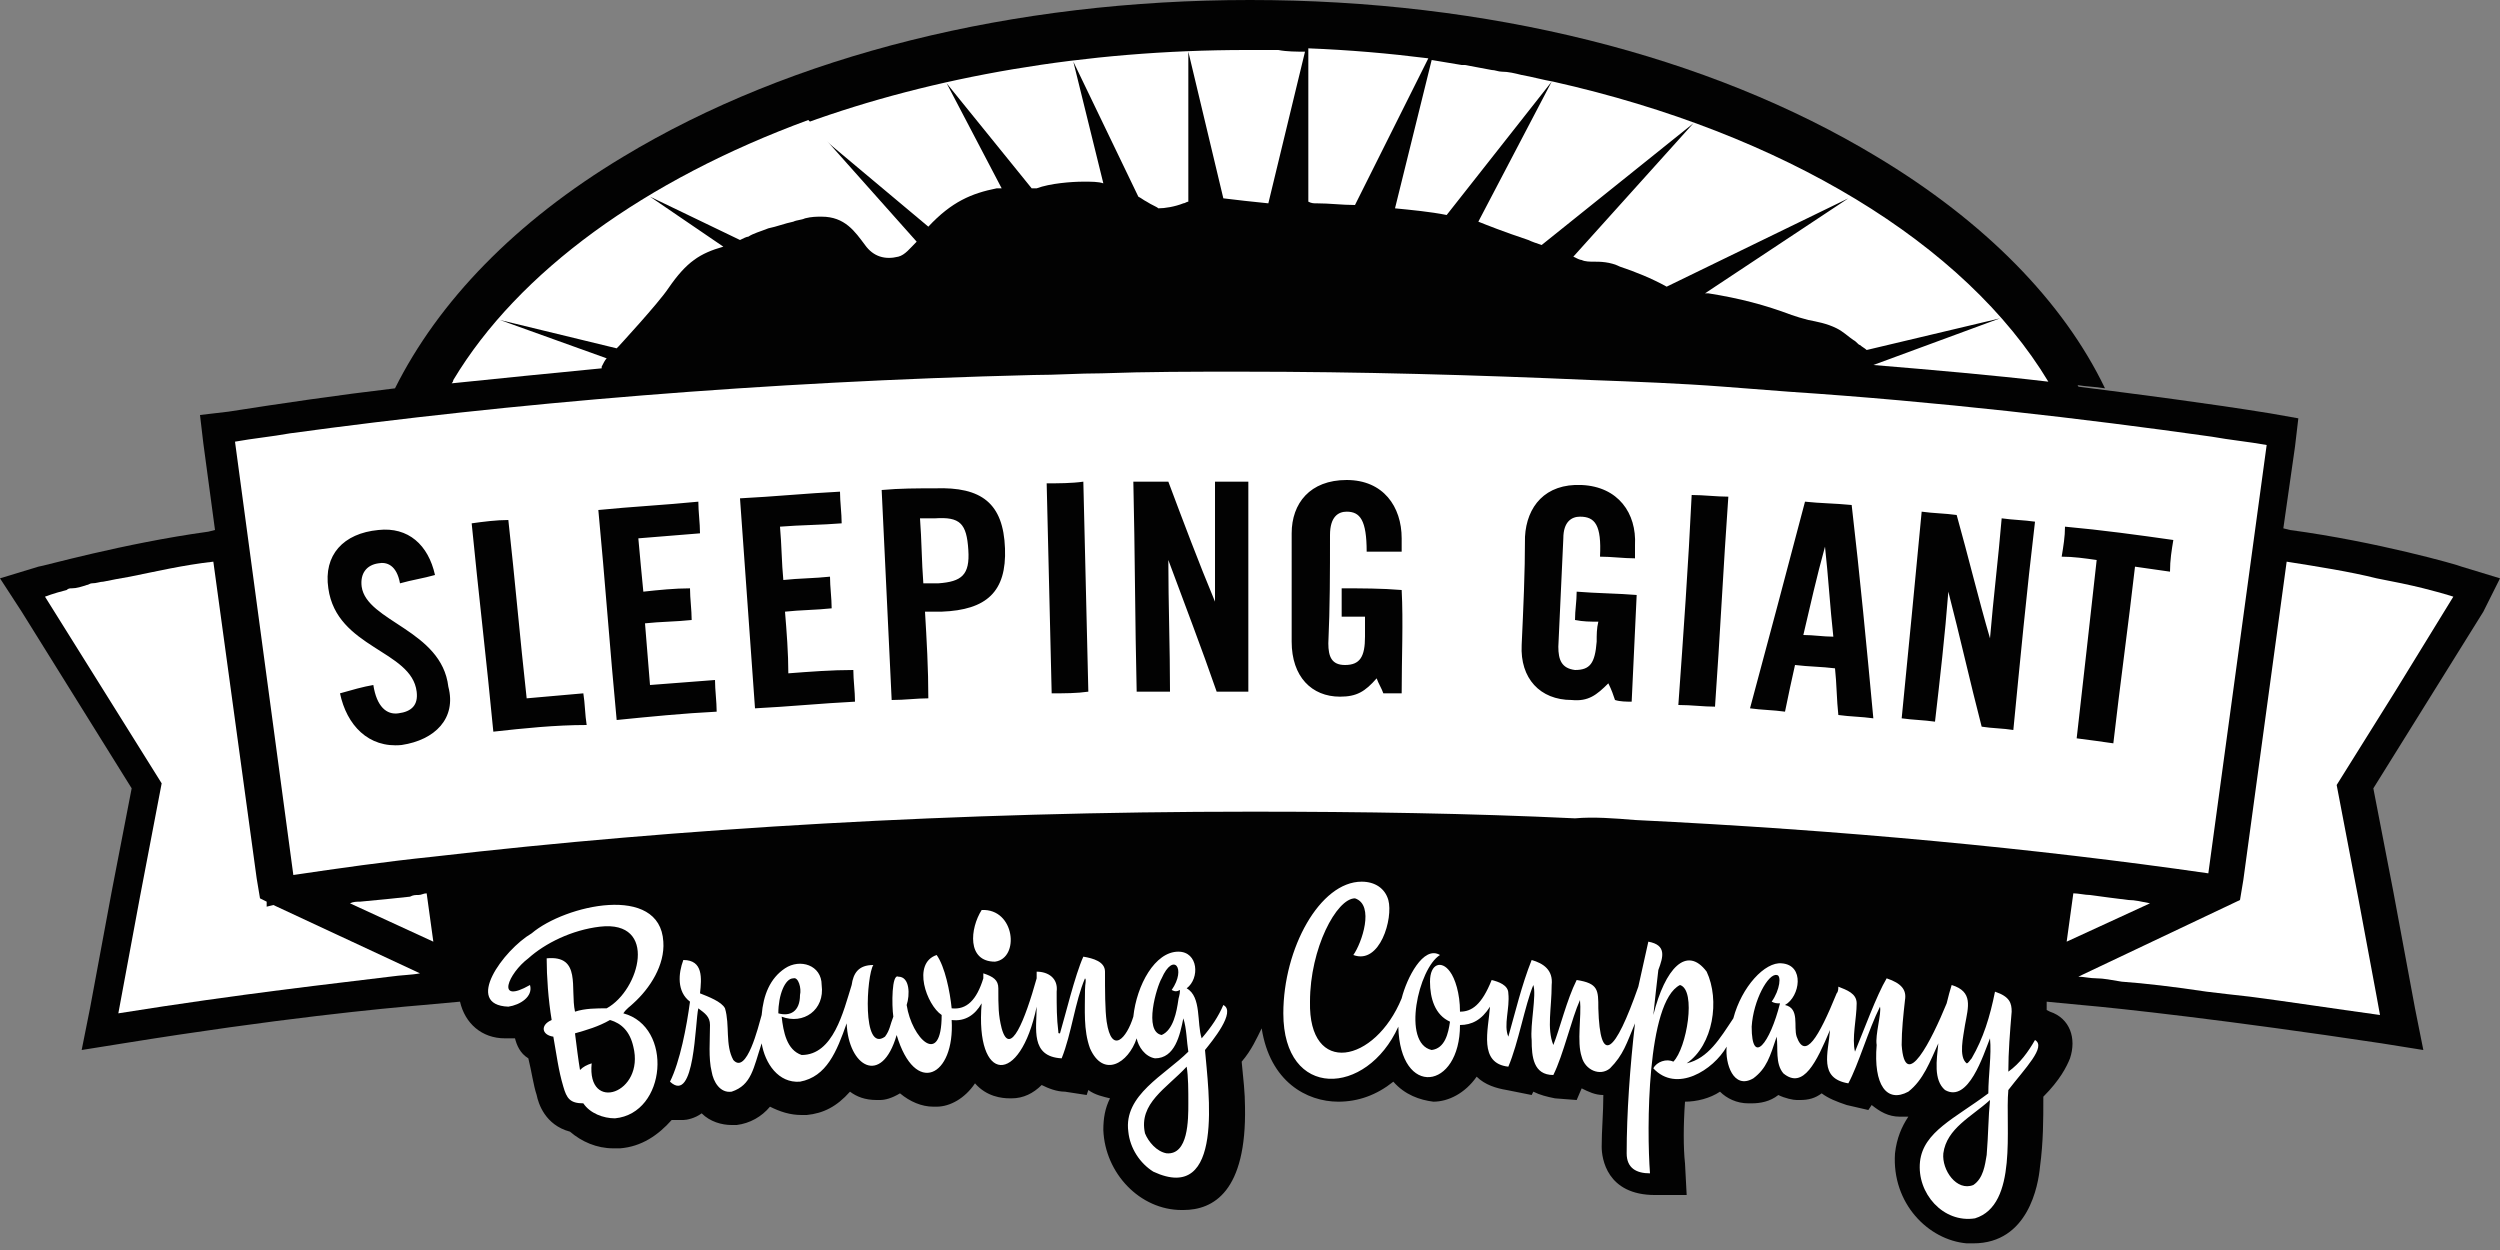
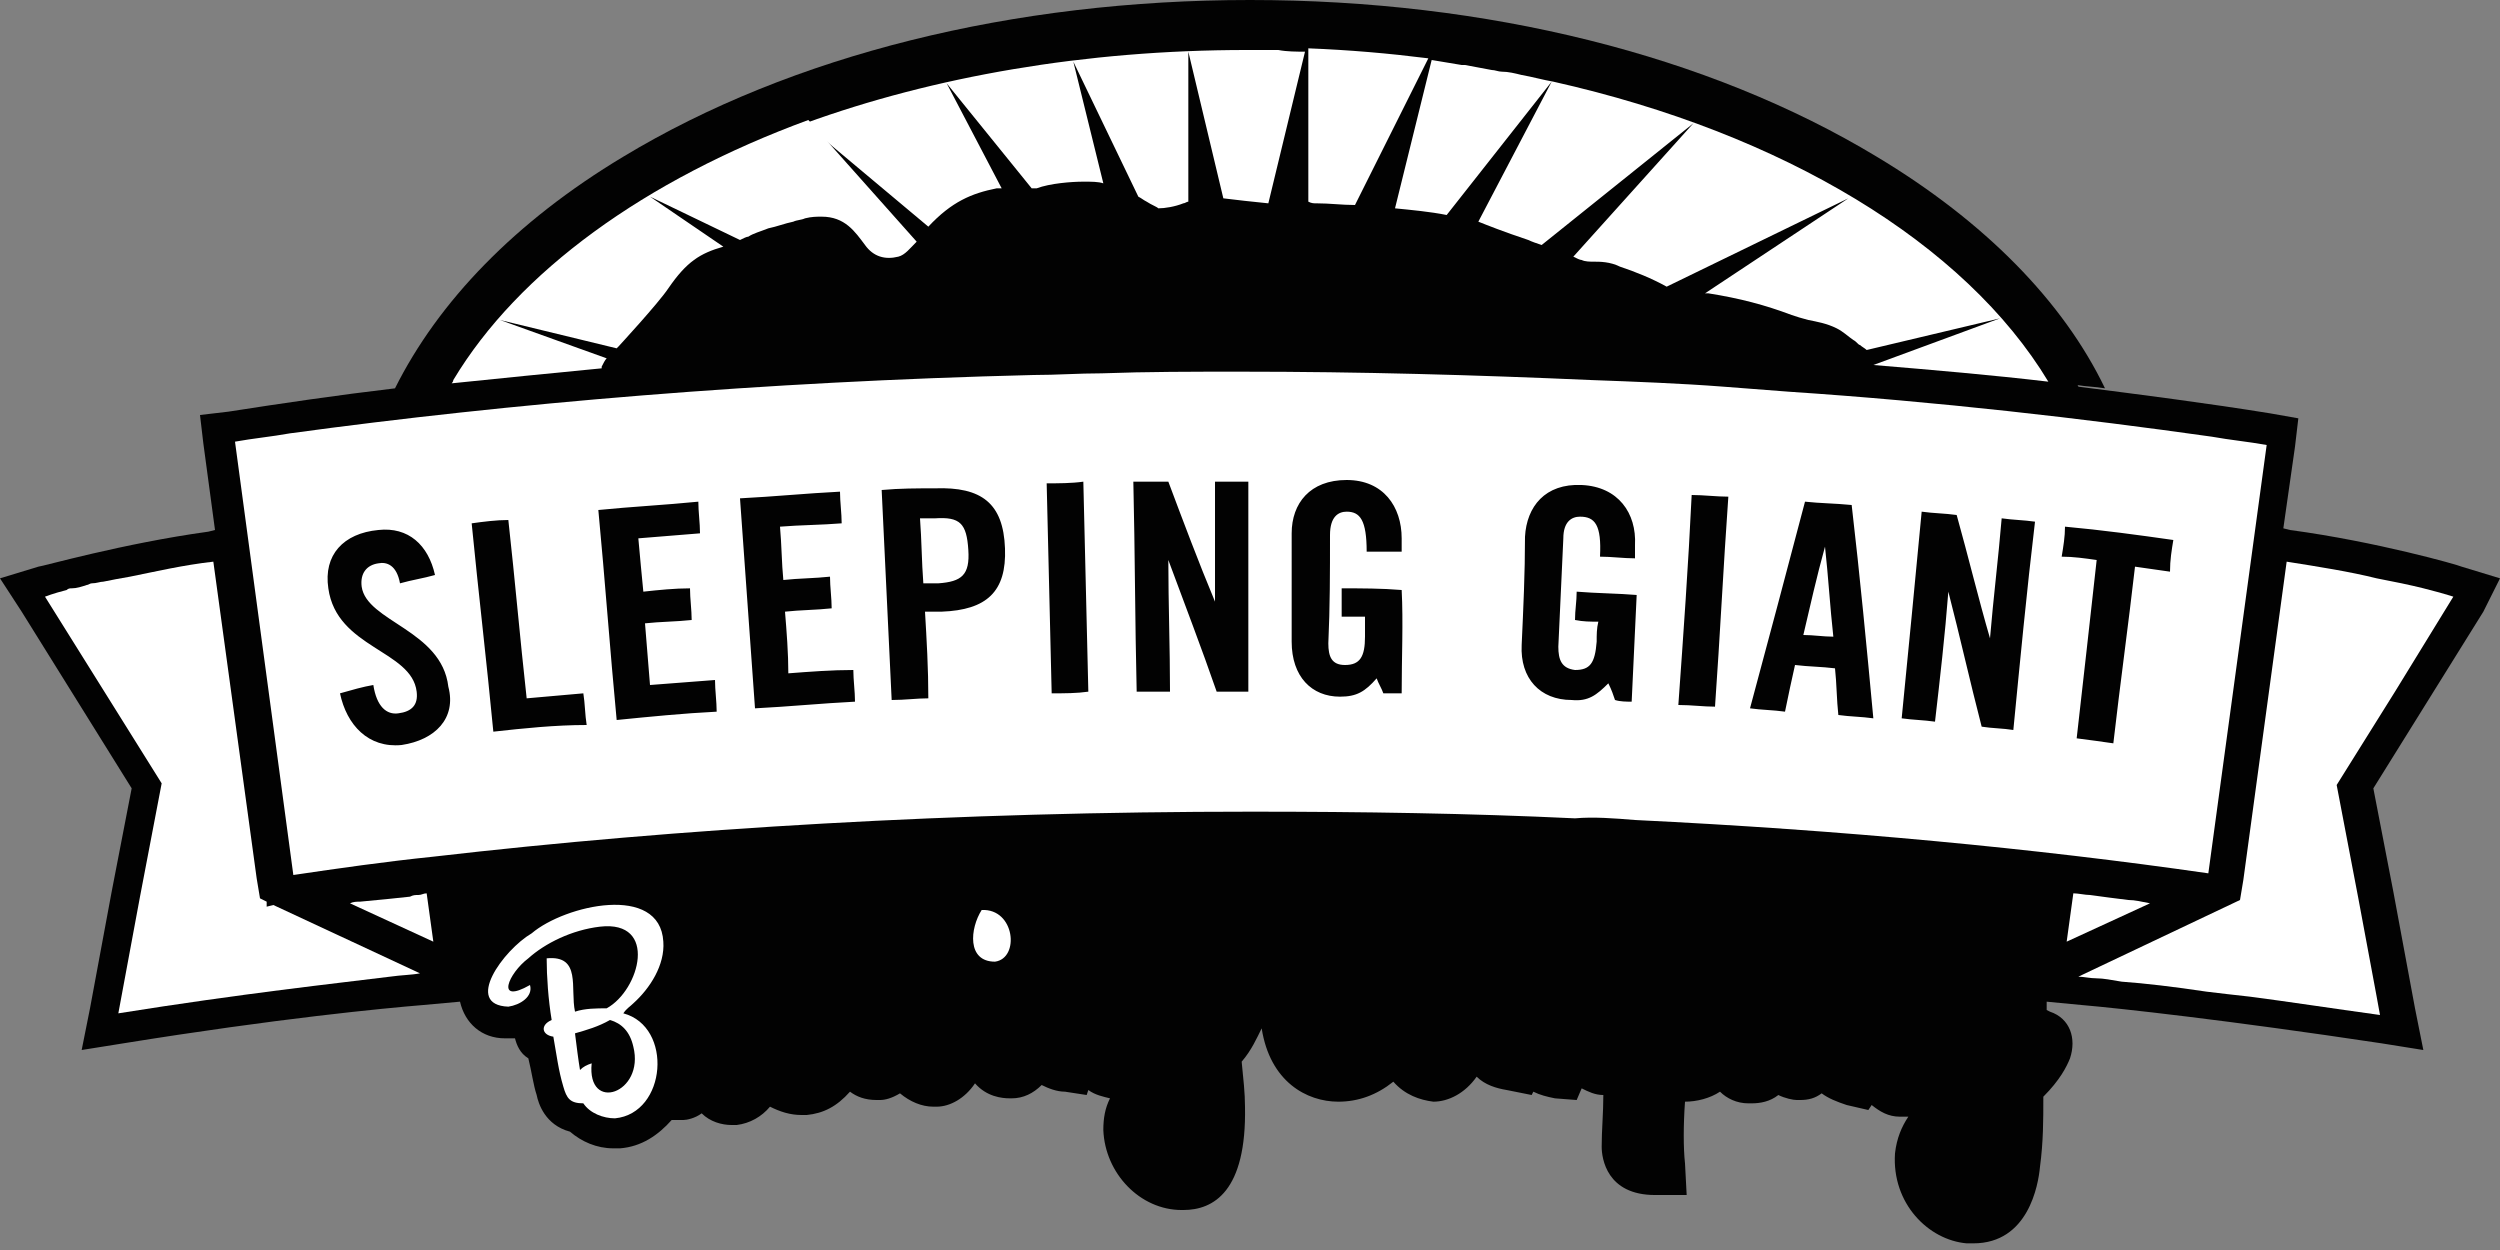
<svg xmlns="http://www.w3.org/2000/svg" id="icon-logo" viewBox="0 0 150 75">
  <rect x="0" y="0" width="150" height="75" fill="#808080" stroke="none" />
  <path fill="#020202" d="M150 34.7l-2.3-.7c-.2-.1-5.1-1.5-10.3-2.2l-.4-.1.7-4.9.2-1.7-1.7-.3c-3.7-.6-7.6-1.1-11.5-1.6 0 0 0-.1-.1-.1.6.1 1.1.1 1.7.2-2.5-5.2-7.2-10-13.7-13.9C102.5 3.3 89.2 0 75 0 60.8 0 47.5 3.3 37.4 9.4c-6.5 3.9-11.1 8.7-13.7 13.9-3.4.4-6.8.9-10 1.4l-1.7.2.2 1.7.7 5.2-.4.1c-5.1.7-10 2.1-10.2 2.1l-2.3.7 1.3 2 6.6 10.6-1.2 6.2-1.3 7-.5 2.5 2.5-.4c9.3-1.5 15.6-2.1 18-2.3l2.2-.2c.3 1.3 1.3 2.2 2.7 2.2h.6c.1.4.3.9.8 1.2.2.8.3 1.6.5 2.2.1.5.5 1.8 2 2.2.7.6 1.6 1 2.6 1h.4c1.3-.1 2.3-.8 3.1-1.7h.7c.2 0 .7-.1 1.1-.4.5.5 1.2.7 1.8.7h.3c.8-.1 1.5-.5 2-1.1.6.3 1.2.5 1.9.5h.3c1-.1 1.8-.5 2.6-1.4.4.3.9.5 1.6.5h.2c.3 0 .7-.1 1.2-.4.6.5 1.3.8 2 .8h.2c.8 0 1.7-.5 2.3-1.4.7.8 1.6.9 2.1.9h.1c.7 0 1.3-.3 1.8-.8.4.2.9.4 1.4.4l1.3.2.1-.3c.4.3.9.4 1.3.5-.3.6-.4 1.2-.4 1.9.1 2.6 2.2 4.8 4.7 4.8h.1c1.8 0 3.8-1.1 3.7-6.2 0-.8-.1-1.7-.2-2.7.6-.7.9-1.4 1.2-2 .5 3.2 2.7 4.4 4.6 4.4 1.2 0 2.3-.4 3.3-1.2.7.8 1.6 1.1 2.4 1.2.9 0 1.9-.5 2.6-1.5.5.5 1.2.7 1.8.8l1.5.3.1-.2c.4.2.8.3 1.3.4l1.3.1.3-.7c.4.2.8.4 1.3.4 0 1.1-.1 2.1-.1 3.1 0 .7.3 2.9 3.2 2.9h1.9l-.1-1.9c-.1-.9-.1-2.3 0-3.7.7 0 1.5-.2 2.1-.6.4.4 1 .7 1.7.7h.2c.5 0 1.1-.1 1.6-.5.4.2.9.3 1.1.3h.2c.5 0 .9-.1 1.3-.4.4.3.9.5 1.5.7l1.3.3.2-.3c.5.4 1 .7 1.7.7h.5c-.4.6-.7 1.3-.8 2.2-.2 3 2 5.2 4.3 5.4h.4c3.3 0 3.9-3.5 4-4.6.2-1.5.2-2.8.2-4.2 1-1 1.4-1.8 1.6-2.3.2-.6.2-1.2 0-1.7s-.6-.9-1.2-1.1l-.2-.1v-.5l2.1.2c2.3.2 8.7.9 18 2.3l2.5.4-.5-2.5-1.3-7-1.2-6.2 6.6-10.6 1-2z" />
  <path fill="#fff" d="M16 54.4v-.3l-.4-.2-.2-1.2-2.6-19c-1.8.2-3.5.6-5 .9-.6.1-1.1.2-1.6.3-.2 0-.4.1-.7.1-.1 0-.2.1-.3.1-.3.1-.6.2-.9.2-.1 0-.2 0-.3.1-.8.2-1.3.4-1.3.4l7 11.2-1.3 6.8-1.3 7c7.5-1.2 13.1-1.8 16.3-2.2.7-.1 1.3-.1 1.8-.2l-8.8-4.1-.4.1zM127.7 54c-.8-.1-1.6-.2-2.3-.3-.3 0-.7-.1-1-.1l-.4 2.9 5-2.3c-.5-.1-.9-.2-1.3-.2z" />
  <path fill="#fff" d="M98.1 49.2c12.4.6 24 1.7 34.4 3.2l3.5-25.7c-1.1-.2-2.2-.3-3.3-.5-7.8-1.1-16.4-2.1-25.4-2.7l-3.9-.3c-2.6-.2-5.3-.3-8-.4-6.8-.3-13.8-.5-21-.5-2.8 0-5.6 0-8.3.1-1.4 0-2.7.1-4.1.1-16.3.4-31.4 1.7-44.6 3.5-1.1.2-2.2.3-3.3.5l3.5 26c2.7-.4 5.5-.8 8.4-1.1 14.7-1.7 31.4-2.7 49.1-2.7 6.6 0 13.1.1 19.4.4 1.1-.1 2.4 0 3.6.1zm-74-4.5c-2 .2-3.3-1.2-3.7-3.1.7-.2 1.4-.4 2-.5.2 1.3.8 1.8 1.5 1.7.8-.1 1.2-.5 1.1-1.3-.3-2.5-4.8-2.6-5.3-6.2-.3-2 .9-3.3 3-3.5 1.8-.2 3 .9 3.4 2.7-.7.2-1.4.3-2.1.5-.2-1.1-.8-1.3-1.3-1.2-.7.1-1.1.6-1 1.4.3 2.1 4.8 2.6 5.2 6 .5 1.9-.8 3.2-2.8 3.5zm5.5-.8c-.4-4.2-.9-8.4-1.3-12.5.7-.1 1.5-.2 2.2-.2.4 3.6.7 7.1 1.1 10.7 1.1-.1 2.3-.2 3.4-.3.1.6.1 1.3.2 1.9-1.9 0-3.8.2-5.6.4zm7.4-.7c-.4-4.2-.7-8.4-1.1-12.6 2-.2 4-.3 6-.5 0 .6.1 1.3.1 1.9-1.2.1-2.5.2-3.7.3.1 1.1.2 2.2.3 3.2.9-.1 1.9-.2 2.8-.2 0 .6.1 1.3.1 1.9-.9.1-1.9.1-2.8.2.1 1.2.2 2.5.3 3.7l3.9-.3c0 .6.1 1.3.1 1.9-2 .1-4 .3-6 .5zm8.3-.7l-.9-12.6c2-.1 4-.3 6-.4 0 .6.1 1.3.1 1.9-1.2.1-2.5.1-3.7.2.1 1.1.1 2.2.2 3.2.9-.1 1.9-.1 2.8-.2 0 .6.1 1.3.1 1.9-.9.1-1.9.1-2.8.2.1 1.2.2 2.5.2 3.7 1.3-.1 2.6-.2 3.9-.2 0 .6.1 1.3.1 1.9-2 .1-4 .3-6 .4zm11.2-5.8h-1c.1 1.7.2 3.4.2 5.2-.7 0-1.4.1-2.2.1l-.6-12.6c1.1-.1 2.1-.1 3.2-.1 2.8-.1 4.1.9 4.2 3.6.1 2.6-1.1 3.7-3.8 3.8zm6.6 4.9L62.8 29c.7 0 1.5 0 2.2-.1l.3 12.6c-.7.1-1.4.1-2.2.1zm11.8-.1H73c-.9-2.6-1.9-5.2-2.9-7.9 0 2.6.1 5.3.1 7.9h-2c-.1-4.2-.1-8.4-.2-12.6h2.1c.9 2.4 1.8 4.8 2.8 7.2v-7.2h2v12.6zm49-9.9c2.2.2 4.4.5 6.5.8-.1.6-.2 1.2-.2 1.9l-2.1-.3c-.4 3.5-.9 7.1-1.3 10.6-.7-.1-1.4-.2-2.2-.3.4-3.5.8-7.1 1.2-10.7-.7-.1-1.4-.2-2.1-.2.1-.6.2-1.2.2-1.8zm-8.6-.9c.7.1 1.4.1 2.1.2.7 2.5 1.3 5 2 7.4.2-2.4.5-4.8.7-7.2.7.1 1.3.1 2 .2-.5 4.2-.9 8.4-1.3 12.5-.6-.1-1.3-.1-1.9-.2-.7-2.7-1.3-5.4-2-8.1-.2 2.6-.5 5.2-.8 7.8-.7-.1-1.3-.1-2-.2.4-4 .8-8.2 1.2-12.4zm-7-.6c.9.1 1.8.1 2.8.2.5 4.3.9 8.5 1.3 12.8-.7-.1-1.4-.1-2.1-.2-.1-.9-.1-1.9-.2-2.8-.8-.1-1.6-.1-2.4-.2-.2.9-.4 1.8-.6 2.8-.7-.1-1.4-.1-2.1-.2 1.1-4.1 2.2-8.2 3.3-12.4zm-6.8-.4c.7 0 1.5.1 2.2.1-.3 4.2-.5 8.4-.8 12.6-.7 0-1.4-.1-2.2-.1.3-4.2.6-8.4.8-12.6zM84.1 41.6H83c-.1-.3-.3-.6-.4-.9-.7.8-1.2 1.1-2.2 1.1-1.7 0-2.9-1.2-2.9-3.3V32c0-1.8 1.1-3.2 3.3-3.2 2.2 0 3.3 1.6 3.3 3.5v.8H82c0-1.9-.4-2.4-1.2-2.4-.5 0-1 .3-1 1.4 0 2.2 0 4.3-.1 6.5 0 .8.2 1.3 1 1.3.9 0 1.2-.5 1.2-1.7V37h-1.4v-1.7c1.2 0 2.4 0 3.6.1.1 1.9 0 4.1 0 6.2zm7.2-2.9c.1-2.2.2-4.3.2-6.5.1-1.8 1.2-3.2 3.4-3.1 2.2.1 3.3 1.7 3.2 3.6v.8c-.7 0-1.4-.1-2.1-.1.1-1.9-.3-2.4-1.2-2.4-.5 0-1 .3-1 1.3-.1 2.2-.2 4.3-.3 6.5 0 .8.2 1.3 1 1.4.9 0 1.2-.4 1.3-1.7 0-.4 0-.8.1-1.2-.5 0-.9 0-1.4-.1 0-.6.1-1.1.1-1.7 1.2.1 2.4.1 3.6.2-.1 2.1-.2 4.3-.3 6.4-.3 0-.7 0-1-.1-.1-.3-.2-.6-.4-1-.7.7-1.2 1.1-2.2 1-1.9 0-3.1-1.3-3-3.3z" />
  <path fill="#fff" d="M109.5 32.8c0-.1 0-.1 0 0-.5 1.8-.9 3.6-1.3 5.3.6 0 1.2.1 1.8.1-.2-1.8-.3-3.6-.5-5.4zM56.1 31.1h-.9c.1 1.3.1 2.6.2 3.9h.9c1.4-.1 1.9-.5 1.8-2-.1-1.6-.5-2-2-1.9zM147.2 35.8s-1.2-.4-3.1-.8l-1.5-.3c-1.6-.4-3.5-.7-5.4-1l-2.6 19.1-.2 1.2-9.7 4.6c.3 0 .7.1 1.1.1.4 0 .9.1 1.5.2 1.4.1 3.1.3 5.1.6.8.1 1.7.2 2.6.3 2.3.3 4.9.7 7.8 1.1l-.2-1.1-1.1-5.9-1.3-6.8 3.5-5.6 3.5-5.7zM25.1 53.7c-.2 0-.3 0-.5.1-.9.1-1.9.2-3 .3-.2 0-.4 0-.6.1l5 2.3-.4-2.9c-.2 0-.3.1-.5.1z" />
  <g fill="#fff">
    <path d="M38 60.2c1-.9 1.9-2.3 1.8-3.7-.2-3.5-5.9-2.2-7.9-.5-1.7 1-4.1 4.3-1.4 4.4.7-.1 1.5-.6 1.3-1.3-2.1 1.2-1.3-.7-.1-1.6 1-.9 2.6-1.7 4.3-1.9 3.5-.4 2.4 3.8.4 4.9-.6 0-1.3 0-1.9.2-.3-1.4.4-3.4-1.7-3.2 0 1.1.1 2.5.3 3.7-.7.3-.6.9.1 1 .2 1.1.3 2 .6 3 .2.7.4 1 1.2 1 .4.6 1.2.9 1.9.9 3.1-.3 3.5-5.5.5-6.3.2-.3.4-.4.6-.6zm0 2.6c.7 2.8-2.8 4-2.5 1-.3.1-.5.2-.7.4-.1-.6-.2-1.4-.3-2.2.7-.2 1.4-.4 2.1-.8.7.2 1.2.7 1.4 1.6zM59.7 57.7c1.5-.2 1.2-3.2-.8-3.1-.7 1.1-.9 3.1.8 3.1z" />
-     <path d="M73.4 60.3c-.3.7-.7 1.3-1.3 2-.3-.9 0-2.5-.9-3 .8-.6.7-2.2-.5-2.2-1.4 0-2.5 2-2.7 3.9-.4 1.3-1.3 2.3-1.6.3-.1-.7-.1-1.9-.1-3 0-.6-.7-.8-1.3-.9-.5 1.1-1.1 3.6-1.4 4.6-.1 0-.1 0-.1-.1-.1-.8-.1-1.5-.1-2.4.1-.8-.5-1.2-1.2-1.2v.4c-.7 2.5-1.6 4.8-2.1 3-.2-.8-.2-1.3-.2-2.4 0-.5-.3-.7-.9-.9v.3c-.4 1.3-1 1.9-1.9 1.8-.1-1-.4-2.5-.9-3.2-1.5.5-.6 3 .3 3.6 0 3.2-1.8 1.4-2.1-.6.2-.6.2-1.7-.5-1.7-.4-.2-.4 1.7-.3 2.4-.2.5-.2.8-.5 1.2-1.4 1-1.1-3.7-.7-4.3-.9 0-1.2.5-1.3 1.2-.5 1.6-1.1 4.2-3 4.2-.9-.3-1.1-1.4-1.2-2.3 1.3.5 2.6-.4 2.4-1.9 0-1.2-1.3-1.6-2.2-1-.9.6-1.3 1.6-1.4 2.8-.2.7-.9 3.6-1.7 2.7-.5-.9-.2-2.1-.5-3.1-.2-.4-1-.7-1.5-.9.1-.9.2-2-1-2-.3.8-.4 1.9.4 2.5-.2 1.5-.6 3.6-1.2 4.8 1.5 1.4 1.5-3.6 1.7-4.4.4.3.7.5.7 1 0 .9-.1 2 .1 2.8.1.6.5 1.3 1.2 1.2 1.2-.4 1.3-1.4 1.8-2.9.2 1.2 1 2.4 2.3 2.3 1.6-.3 2.2-1.8 2.8-3.5.1 2.6 2.1 3.8 3 .7 1.1 3.7 3.5 2.5 3.3-.9.8.1 1.4-.3 1.8-1-.4 4.8 2.3 5 3.3.2 0 1.3-.4 3 1.5 3.1.6-1.5.8-3.4 1.4-4.8.1.1 0 .3 0 .7 0 1.2-.1 2.4.3 3.5.8 1.8 2.3.9 2.8-.6.1.5.5 1.1 1.1 1.2 1.2 0 1.5-1.4 1.7-2.4.2.6.2 1.4.3 2-1.4 1.4-3.9 2.6-3.6 4.8.1 1 .7 1.9 1.5 2.4 4.3 2 3.3-4.9 3.1-7.3.4-.5 1.9-2.3 1.1-2.7zm-25.8-1.6c.3-.1.5.6.4 1 0 1-.6 1.3-1.3 1.1 0-1.1.4-2.1.9-2.1zM70.7 60c-.1.7-.3 1.8-1 2.1-1.1-.2-.3-2.9 0-3.4.7-1.6 1.5-.6.6.7.2.1.3.1.5 0 0 .3-.1.5-.1.6zm.6 6.2c0 1 0 3.1-1.3 3-.6-.1-1.1-.7-1.3-1.2-.4-1.8 1.3-2.7 2.5-4 .1.6.1 1.4.1 2.2zM122.1 62.4c-.4.7-.9 1.4-1.6 1.9 0-1.2.1-2.4.2-3.6 0-.5-.1-.9-1-1.2-.3 1.5-.7 2.8-1.4 4-.1.1-.2.3-.3.3-.5-.4-.2-1.6-.1-2.3.2-1.1.5-2-.8-2.4-.1.3-.2.7-.3 1.1-.9 2.2-2.5 5.4-2.7 2.5 0-.9.1-1.8.2-2.7.1-.6-.2-1-1.1-1.3-.6 1-1.4 3.2-1.9 4.4-.2-.8.1-2 .1-2.9 0-.6-.6-.8-1.1-1 0 .1 0 .3-.1.4-1.1 2.7-1.9 4-2.4 2.6-.2-.6.2-1.7-.7-1.9.9-.5 1.2-2.4-.2-2.5-1-.1-2.4 1.4-2.9 3.3-.8 1.2-1.5 2.4-2.8 2.7 1.6-1.1 2-3.8 1.2-5.5-1.2-1.6-2.5-.2-3.2 2.6.1-.9.2-1.9.3-2.7.3-.8.5-1.5-.6-1.7l-.6 2.7c-1.4 4-2.3 4.8-2.4 1.3 0-1.1 0-1.5-1.3-1.7-.6 1.2-1 2.9-1.4 3.9-.4-1-.1-2.2-.1-3.6.1-.9-.5-1.3-1.2-1.5-.6 1.5-1 3.2-1.4 4.6-.3-.7.1-1.7 0-2.6 0-.5-.6-.7-1-.8-.6 1.5-1.2 1.9-1.9 1.9 0-1.1-.3-2-.6-2.4-.5-.7-1.2-.5-1.2.6 0 1 .3 2 1.2 2.4-.1.7-.3 1.6-1.1 1.7-1.8-.4-.8-4.9.5-5.7-1-.6-2 1.4-2.3 2.6-1.6 3.9-5.6 4.7-5.5.2 0-3.2 1.6-6.2 2.7-6.2 1.2.4.4 2.7-.1 3.4 1.6.6 2.4-2.2 2.1-3.3-.2-.7-.8-1.1-1.6-1.1-2.5 0-4.7 4-4.7 7.9 0 5.2 5 5 6.9.8.1 4.3 3.7 3.8 3.7-.1.7 0 1.3-.3 1.8-1.1-.1 1.4-.7 3.4 1.1 3.6.6-1.4 1-3.7 1.5-4.9.2.6-.2 2.4-.1 3.3 0 1 .1 2.1 1.3 2.1.6-1.2 1.1-3.4 1.6-4.5.1 1-.2 2.5.1 3.4.2.8 1.1 1.2 1.7.7.8-.8 1-1.5 1.5-2.7-.3 2.6-.5 5.4-.5 7.8 0 .9.6 1.2 1.4 1.2-.2-2.6-.2-10.3 1.8-11.3 1 .3.4 3.8-.4 4.6-.4-.2-1 0-1.2.4 1.4 1.5 3.6.1 4.4-1.3-.1 1 .4 2.6 1.6 1.9.8-.6 1-1.3 1.4-2.5.1.7-.1 1.6.4 2.2 1.2 1 2-.7 2.8-2.6-.1 1.4-.7 2.9 1.1 3.2.6-1.1 1.2-3.2 1.9-4.6.1.4-.3 1.7-.2 2.3-.2 2.4.6 3.5 1.9 2.8.9-.7 1.3-1.8 1.8-2.9-.1 1-.3 2.2.4 2.8 1.4.8 2.3-2.1 2.7-3.1.1 1-.1 2.2-.1 3.3-2 1.5-3.9 2.3-4.1 4.1-.2 1.9 1.4 3.7 3.3 3.4 2.6-.8 1.8-5.5 2-7.7 1-1.3 2.3-2.6 1.6-3zm-15.8-2.3c.2.1.3.1.5.1-.6 2.4-1.7 3.8-1.7 1.4.1-1.6 1-3.2 1.5-3.1.3 0 .2.9-.3 1.6zm12.9 9.2c-.1.6-.2 1.4-.8 1.8-1 .4-1.9-.9-1.8-1.9.2-1.5 1.7-2.2 2.8-3.2-.1 1-.1 2.1-.2 3.3z" />
  </g>
  <path fill="#fff" d="M36.1 22c.1-.2.2-.4.3-.5L30 19.2l7 1.7.1-.1s2.4-2.6 3-3.5c1.1-1.6 1.9-2.1 3.3-2.5l-4.4-3 5.4 2.6c.2-.1.4-.2.5-.2.3-.2.7-.3 1.2-.5.5-.1 1-.3 1.5-.4.2-.1.5-.1.7-.2.4-.1.7-.1 1-.1 1.4 0 2 .9 2.6 1.7.5.7 1.2.9 2 .7.4-.1.7-.5 1.1-.9l-6.5-7.3c-9.8 3.6-17.4 9.1-21.3 15.6 0 .1-.1.2-.1.2 2.9-.3 5.9-.6 9-.9V22z" />
  <path fill="#fff" d="M59.8 11.3h.3L56.8 5l5.1 6.3h.3c.8-.3 2.1-.4 2.8-.4.5 0 .9 0 1.2.1l-1.8-7.3 3.9 8.1c.2.1.3.2.5.3.3.2.6.3.7.4.4 0 1-.1 1.5-.3.1 0 .2-.1.3-.1v-9l2.1 8.8c.8.1 1.7.2 2.7.3l2.2-9.1c-.5 0-1.1 0-1.6-.1h-1.9C65.1 3 56 4.6 48.3 7.4l7.4 6.2c1.4-1.5 2.6-2 4.1-2.3zM79 12.2c.8 0 1.5.1 2.3.1l4.4-8.8c-2.4-.3-4.7-.5-7.2-.6v9.2c.2.1.3.1.5.1zM86.8 12.9l6.3-8-4.4 8.4c.5.2 1.5.6 3 1.1.2.1.5.2.8.3l9.1-7.3-7.2 8c.2.1.4.2.5.2.2.1.5.1.7.1.4 0 1 0 1.6.3.9.3 1.9.7 2.8 1.2l10.9-5.3-8.6 5.7h.2c1.9.3 3.4.7 5 1.3.3.1.6.2 1 .3.5.1 1.1.2 1.7.5.4.2.7.5 1 .7.2.1.3.3.4.3.1.1.3.2.4.3l8-1.9-7.6 2.8c3.6.3 7.1.6 10.5 1-5-8.3-15.9-14.9-29.7-18-.6-.1-1.3-.3-1.9-.4-.4-.1-.8-.2-1.2-.2-.2 0-.4-.1-.6-.1-.5-.1-1.1-.2-1.6-.3h-.2l-1.8-.3-2.2 8.9c1 .1 2.1.2 3.1.4z" />
</svg>